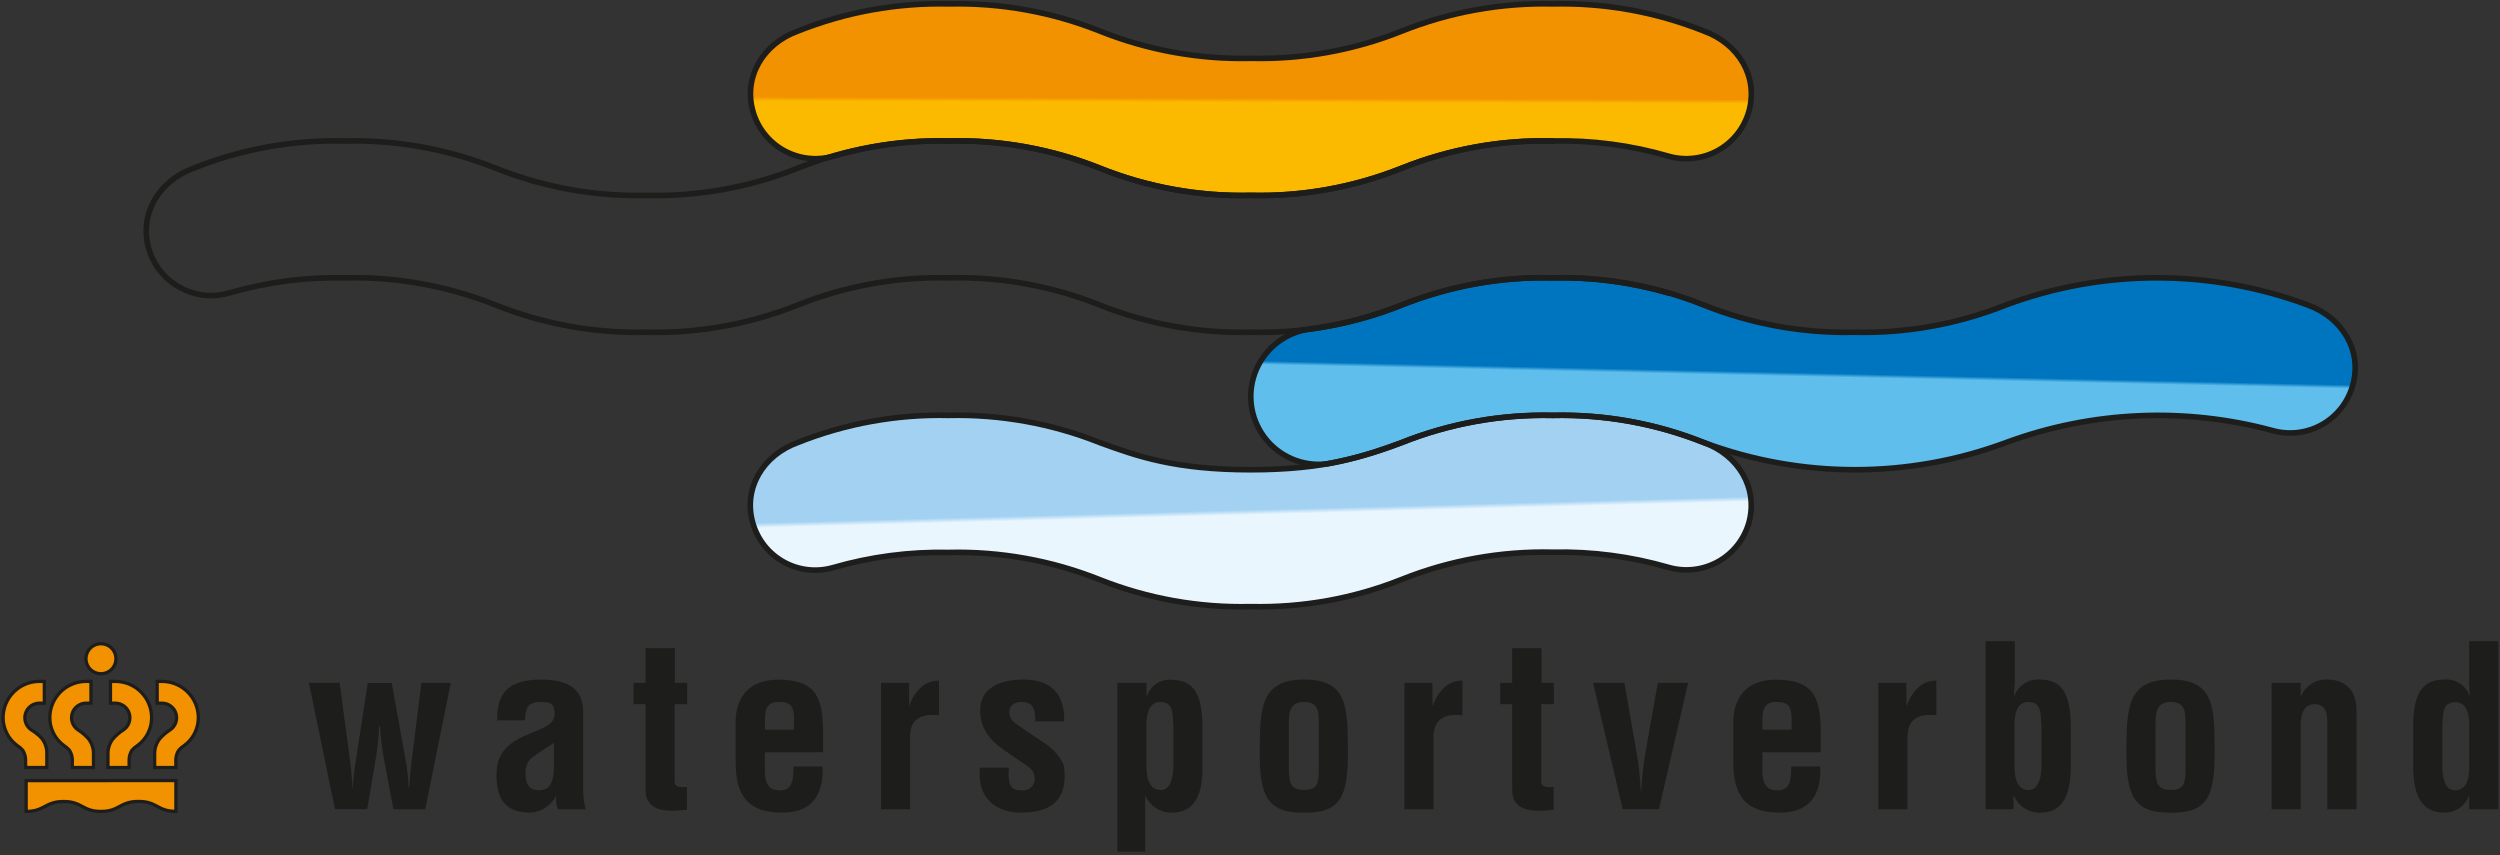
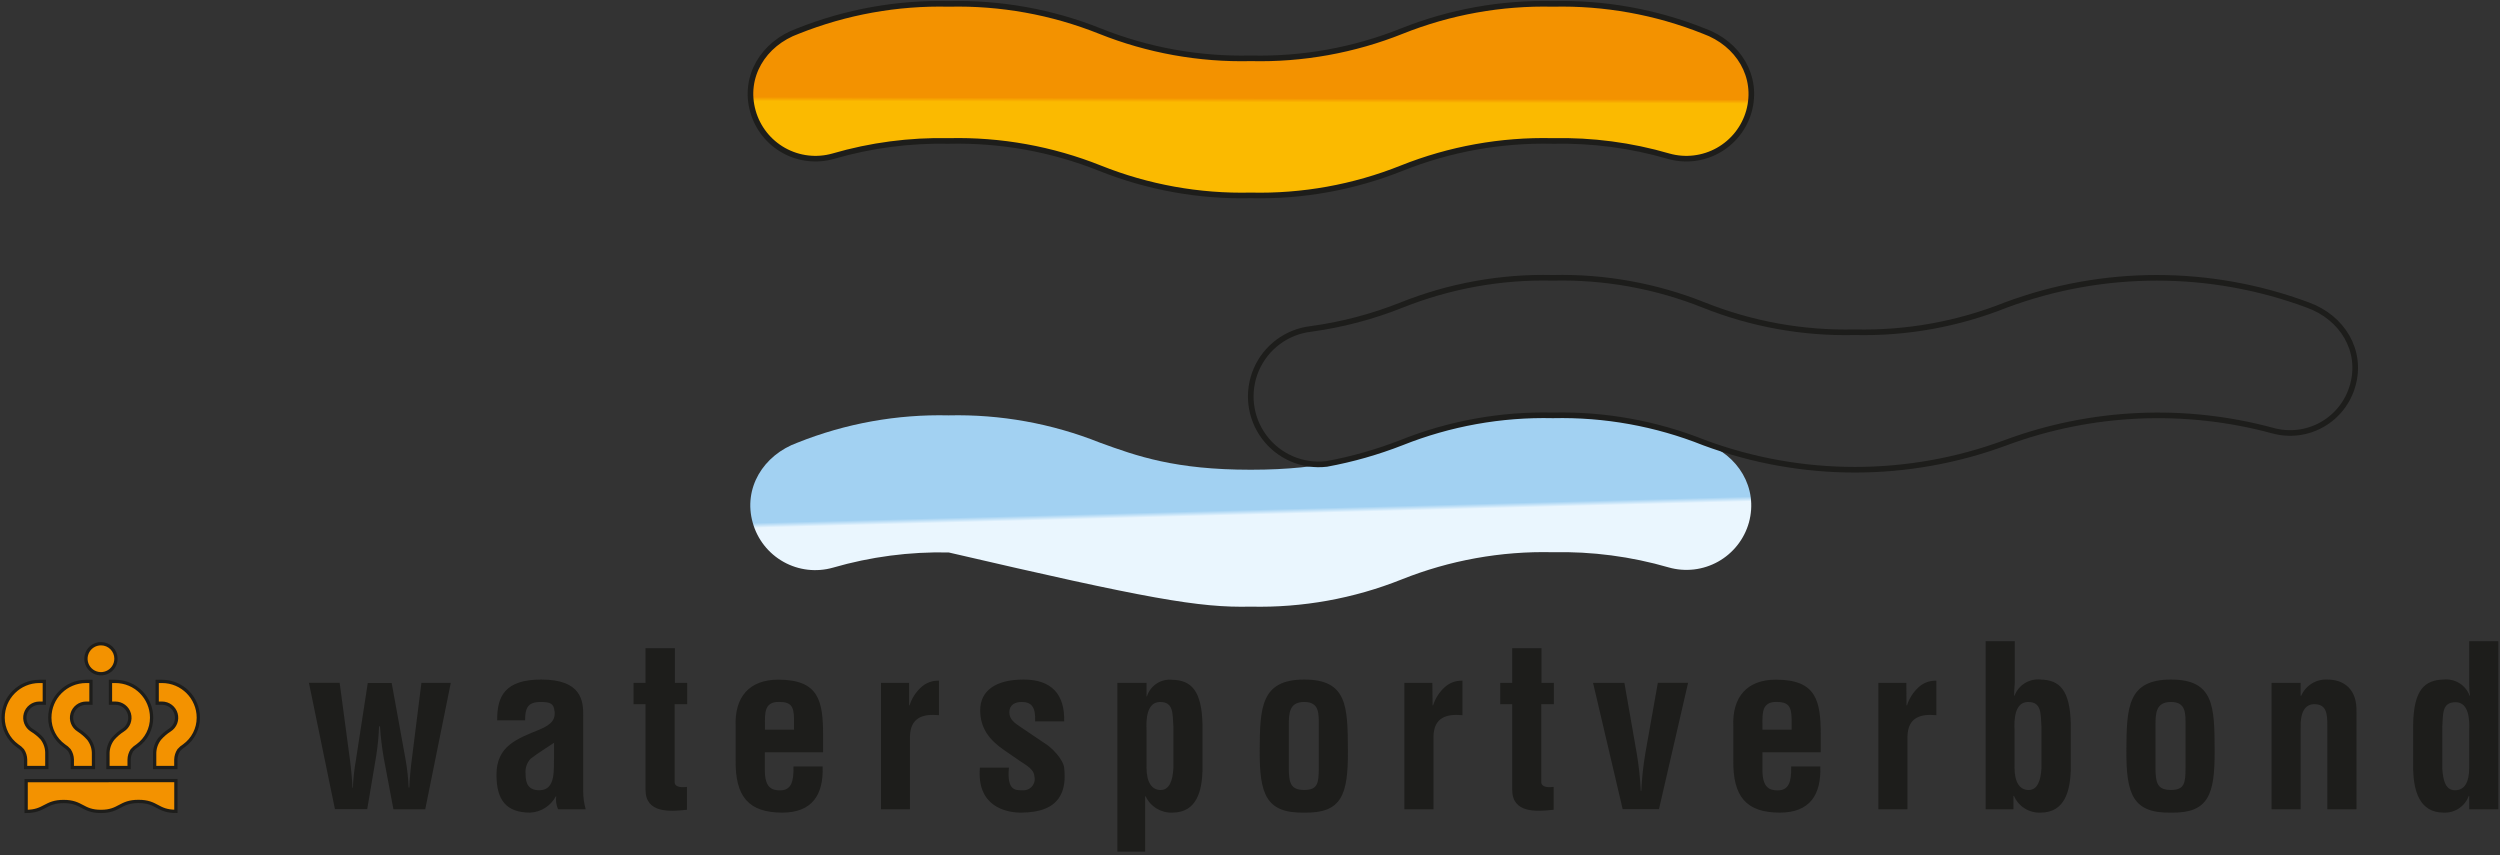
<svg xmlns="http://www.w3.org/2000/svg" width="418" height="143" viewBox="0 0 418 143">
  <rect x="0" y="0" width="418" height="143" fill="#333333" stroke="none" />
  <defs>
    <linearGradient id="normal-a" x1="49.865%" x2="50.065%" y1="51.3%" y2="49.593%">
      <stop offset="0%" stop-color="#60BEEC" />
      <stop offset="51%" stop-color="#319BD6" />
      <stop offset="100%" stop-color="#0075BF" />
    </linearGradient>
    <linearGradient id="normal-b" x1="49.963%" x2="49.993%" y1="51.421%" y2="49.271%">
      <stop offset="0%" stop-color="#FBBA00" />
      <stop offset="100%" stop-color="#F39200" />
    </linearGradient>
    <linearGradient id="normal-c" x1="49.922%" x2="50.269%" y1="49.361%" y2="51.871%">
      <stop offset="0%" stop-color="#A2D1F2" />
      <stop offset="66%" stop-color="#D1E9FA" />
      <stop offset="100%" stop-color="#EAF6FE" />
    </linearGradient>
  </defs>
  <g fill="none" fill-rule="evenodd">
    <path fill="#1D1D1B" fill-rule="nonzero" d="M67.84 127.14C68.094 128.642 68.258 130.158 68.33 131.68L68.44 131.68C68.44 130.74 68.74 127.63 68.85 127L70.46 114.18 75.37 114.18 71.1 135.31 65.78 135.31 64.17 126.77C63.861 125.01 63.647 123.234 63.53 121.45L63.38 121.45C63.317 123.125 63.153 124.795 62.89 126.45L61.4 135.29 56 135.29 51.65 114.16 56.79 114.16 58.51 127.05C58.62 127.69 58.93 130.8 58.93 131.73L59 131.73C59.063 130.211 59.226 128.697 59.49 127.2L61.49 114.2 65.49 114.2 67.84 127.14zM92.64 126.47C92.53 128.47 93.05 132.13 90.17 132.13 88.37 132.13 87.88 131.04 87.88 129.43 87.775 128.502 88.074 127.573 88.7 126.88 89.98 125.88 91.44 125.01 92.64 124.19L92.64 126.47zM97.93 135.31C97.652 134.334 97.511 133.325 97.51 132.31L97.51 119.88C97.59 117.1 97.17 113.62 90.51 113.62 84.41 113.62 83.09 116.43 83.13 120.44L87.8 120.44C87.8 118.53 88.14 117.37 90.36 117.37 91.67 117.37 92.42 117.52 92.64 118.45 93.05 120.18 92.3 121.11 90.24 121.97 86.42 123.54 83.01 124.71 83.01 129.54 83.01 133.88 84.73 135.87 88.67 135.87 90.474 135.772 92.094 134.736 92.94 133.14L93 133.14C92.895 133.878 93.003 134.631 93.31 135.31L97.93 135.31zM114.86 135.39C111.97 135.72 107.93 135.99 107.93 132.05L107.93 117.74 105.93 117.74 105.93 114.18 107.93 114.18 107.93 108.38 112.84 108.38 112.84 114.18 114.9 114.18 114.9 117.74 112.8 117.74 112.8 130.85C112.91 131.75 114.26 131.64 114.86 131.57L114.86 135.39zM127.9 122L127.9 121.14C127.9 119.23 127.78 117.36 130.21 117.36 132.21 117.36 132.73 118.03 132.76 120.17L132.76 122 127.9 122zM123 127C122.89 133.21 125.18 135.87 130.8 135.87 135.8 135.87 137.73 132.87 137.54 128.15L132.67 128.15C132.74 130.82 132.22 132.15 130.42 132.15 128.96 132.15 127.91 131.62 127.88 128.85L127.88 125.78 137.62 125.78 137.62 122.93C137.62 117.16 136.9 113.64 130.12 113.64 125.33 113.64 122.78 116.49 123 121.47L123 127zM152 117.93L152.08 117.93C152.444 116.78 153.102 115.746 153.99 114.93 154.8 114.171 155.881 113.768 156.99 113.81L156.99 119.58C154.29 119.32 152.23 119.99 152.15 123.1L152.15 135.31 147.3 135.31 147.3 114.18 152 114.18 152 117.93zM168.69 128.34C168.32 132.24 169.82 132.13 170.94 132.13 171.555 132.191 172.16 131.946 172.559 131.475 172.958 131.003 173.101 130.366 172.94 129.77 172.87 128.57 171.48 127.9 170.55 127.25L167.89 125.42C165.45 123.74 163.89 121.79 163.89 118.75 163.89 115.49 166.47 113.62 171.15 113.62 175.83 113.62 178.05 116.09 177.93 120.62L173.07 120.62C173.18 118.26 172.5 117.37 170.82 117.37 169.66 117.37 168.76 117.89 168.76 119.09 168.76 120.29 169.66 120.89 170.59 121.52L174.59 124.22C175.83 124.93 177.78 126.96 177.93 128.38 178.34 132.05 177.44 135.87 170.7 135.87 168.11 135.87 163.28 134.79 163.84 128.34L168.69 128.34zM191.7 122.05C191.62 120.36 191.7 117.37 193.98 117.37 196.26 117.37 196.04 119.37 196.19 121.45L196.19 128.45C196.08 130.45 195.55 132.09 194.06 132.09 192.57 132.09 191.7 130.78 191.7 128.34L191.7 122.05zM191.7 114.18L186.82 114.18 186.82 142.39 191.47 142.39 191.47 133.14 191.55 133.14C192.353 134.864 194.11 135.939 196.01 135.87 200.13 135.87 200.95 132.2 201.06 128.87L201.06 121.23C200.95 115.42 199.15 113.73 196.01 113.66 194.118 113.457 192.344 114.616 191.77 116.43L191.7 116.43 191.7 114.18zM215.49 121.37C215.49 119.37 215.49 117.37 218.07 117.37 220.65 117.37 220.5 119.37 220.5 121.37L220.5 128.37C220.5 130.95 220.32 132.08 218.07 132.08 215.82 132.08 215.49 130.95 215.49 128.37L215.49 121.37zM218.07 135.87C224.36 135.99 225.41 132.87 225.37 125.5 225.33 118.13 225.3 113.62 218.07 113.62 210.84 113.62 210.65 118.26 210.62 125.5 210.59 132.74 211.66 136 218.07 135.87L218.07 135.87zM239.53 117.93L239.61 117.93C239.978 116.782 240.636 115.749 241.52 114.93 242.331 114.172 243.411 113.769 244.52 113.81L244.52 119.58C241.82 119.32 239.76 119.99 239.68 123.1L239.68 135.31 234.81 135.31 234.81 114.18 239.49 114.18 239.53 117.93zM259.77 135.39C256.88 135.72 252.84 135.99 252.84 132.05L252.84 117.74 250.84 117.74 250.84 114.18 252.84 114.18 252.84 108.38 257.74 108.38 257.74 114.18 259.81 114.18 259.81 117.74 257.7 117.74 257.7 130.85C257.82 131.75 259.17 131.64 259.77 131.57L259.77 135.39zM266.36 114.18L271.6 114.18 273.67 126C274.016 128.072 274.239 130.162 274.34 132.26L274.42 132.26C274.521 130.162 274.744 128.072 275.09 126L277.19 114.16 282.25 114.16 277.38 135.29 271.31 135.29 266.36 114.18zM294.68 122L294.68 121.14C294.68 119.23 294.57 117.36 297.01 117.36 298.95 117.36 299.52 118.03 299.56 120.17L299.56 122 294.68 122zM289.81 127C289.7 133.21 291.98 135.87 297.6 135.87 302.6 135.87 304.54 132.87 304.35 128.15L299.48 128.15C299.56 130.82 299.03 132.15 297.23 132.15 295.77 132.15 294.72 131.62 294.68 128.85L294.68 125.78 304.43 125.78 304.43 122.93C304.43 117.16 303.71 113.64 296.93 113.64 292.14 113.64 289.59 116.49 289.81 121.47L289.81 127zM318.77 117.93L318.85 117.93C319.218 116.782 319.876 115.749 320.76 114.93 321.57 114.17 322.65 113.767 323.76 113.81L323.76 119.58C321.06 119.32 319.01 119.99 318.93 123.1L318.93 135.31 314.06 135.31 314.06 114.18 318.74 114.18 318.77 117.93zM336.83 122.05C336.75 120.36 336.83 117.37 339.11 117.37 341.39 117.37 341.18 119.37 341.33 121.45L341.33 128.45C341.22 130.45 340.69 132.09 339.19 132.09 337.69 132.09 336.83 130.78 336.83 128.34L336.83 122.05zM332 135.31L336.65 135.31 336.65 133.07 336.73 133.07C337.488 134.837 339.259 135.951 341.18 135.87 345.3 135.87 346.12 132.13 346.24 128.76L346.24 121.11C346.12 115.3 344.33 113.69 341.18 113.62 339.285 113.426 337.498 114.536 336.83 116.32L336.76 116.32C336.76 115.32 336.87 114.63 336.87 113.96L336.87 107.21 332 107.21 332 135.31zM360.4 121.37C360.4 119.37 360.4 117.37 362.98 117.37 365.56 117.37 365.42 119.37 365.42 121.37L365.42 128.37C365.42 130.95 365.23 132.08 362.98 132.08 360.73 132.08 360.4 130.95 360.4 128.37L360.4 121.37zM362.98 135.87C369.28 135.99 370.32 132.87 370.29 125.5 370.26 118.13 370.21 113.62 362.98 113.62 355.75 113.62 355.56 118.26 355.53 125.5 355.5 132.74 356.57 136 363 135.87L362.98 135.87zM384.67 116.35L384.75 116.35C385.498 114.616 387.244 113.528 389.13 113.62 391.9 113.62 394.13 115.23 394 119.02L394 135.31 389.13 135.31 389.13 121.23C389.13 119.17 388.91 117.81 387.07 117.74 385.23 117.67 384.6 119.39 384.67 121.63L384.67 135.31 379.8 135.31 379.8 114.18 384.67 114.18 384.67 116.35zM412.85 128.38C412.85 130.82 412.06 132.13 410.48 132.13 408.9 132.13 408.48 130.52 408.35 128.49L408.35 121.49C408.5 119.39 408.27 117.41 410.56 117.41 412.85 117.41 412.92 120.41 412.85 122.09L412.85 128.38zM412.85 135.31L417.72 135.31 417.72 107.21 412.85 107.21 412.85 114.45C412.842 115.076 412.889 115.702 412.99 116.32L412.92 116.32C412.259 114.535 410.473 113.424 408.58 113.62 405.43 113.69 403.58 115.3 403.48 121.11L403.48 128.76C403.59 132.13 404.48 135.87 408.58 135.87 410.443 135.959 412.146 134.824 412.78 133.07L412.85 133.07 412.85 135.31z" />
    <path fill="#F39200" fill-rule="nonzero" stroke="#1D1D1B" stroke-width=".55" d="M4.37 130.52L4.37 135.67C7.48 135.67 7.53 134.01 10.64 134.01 13.75 134.01 13.76 135.67 16.88 135.67 20 135.67 20 134 23.16 134 26.32 134 26.28 135.66 29.41 135.66L29.41 130.51 4.37 130.52zM19.39 110.13C19.394 111.147 18.784 112.066 17.845 112.457 16.906 112.848 15.824 112.634 15.105 111.915 14.386 111.196 14.172 110.114 14.563 109.175 14.954 108.236 15.873 107.626 16.89 107.63 17.553 107.63 18.189 107.893 18.658 108.362 19.127 108.831 19.39 109.467 19.39 110.13L19.39 110.13zM18.05 126.09L18.05 128.33 21.59 128.33 21.59 127C21.601 126.442 21.767 125.899 22.07 125.43 22.332 125.134 22.635 124.878 22.97 124.67 24.467 123.585 25.352 121.848 25.35 120 25.35 116.648 22.632 113.93 19.28 113.93L18.47 113.93 18.47 117.57 19.28 117.57C20.368 117.571 21.325 118.292 21.624 119.339 21.923 120.386 21.493 121.504 20.57 122.08 19.957 122.474 19.401 122.952 18.92 123.5 18.335 124.234 18.027 125.151 18.05 126.09zM25.86 126.09L25.86 128.33 29.4 128.33 29.4 127C29.414 126.441 29.584 125.897 29.89 125.43 30.147 125.133 30.447 124.877 30.78 124.67 32.277 123.585 33.162 121.848 33.16 120 33.16 116.648 30.442 113.93 27.09 113.93L26.28 113.93 26.28 117.57 27.09 117.57C28.178 117.571 29.135 118.292 29.434 119.339 29.733 120.386 29.303 121.504 28.38 122.08 27.767 122.474 27.211 122.952 26.73 123.5 26.145 124.234 25.837 125.151 25.86 126.09zM15.63 126.09L15.63 128.33 12.09 128.33 12.09 127C12.076 126.441 11.906 125.897 11.6 125.43 11.343 125.133 11.043 124.877 10.71 124.67 9.213 123.585 8.328 121.848 8.33 120 8.33 116.648 11.048 113.93 14.4 113.93L15.21 113.93 15.21 117.57 14.4 117.57C13.312 117.571 12.355 118.292 12.056 119.339 11.757 120.386 12.187 121.504 13.11 122.08 13.726 122.475 14.284 122.953 14.77 123.5 15.351 124.236 15.656 125.153 15.63 126.09zM7.83 126.09L7.83 128.33 4.28 128.33 4.28 127C4.266 126.441 4.096 125.897 3.79 125.43 3.533 125.133 3.233 124.877 2.9 124.67 1.406 123.583.521 121.848.52 120 .52 116.648 3.238 113.93 6.59 113.93L7.41 113.93 7.41 117.57 6.59 117.57C5.502 117.571 4.545 118.292 4.246 119.339 3.947 120.386 4.377 121.504 5.3 122.08 5.93 122.46 6.502 122.928 7 123.47 7.577 124.218 7.871 125.146 7.83 126.09L7.83 126.09z" />
-     <path fill="url(#normal-a)" fill-rule="nonzero" d="M219.16,55 C224.371,54.292 229.475,52.948 234.36,51 C242.387,47.795 250.979,46.247 259.62,46.45 C268.258,46.247 276.847,47.795 284.87,51 C292.893,54.205 301.482,55.753 310.12,55.55 C318.758,55.753 327.347,54.205 335.37,51 C351.657,44.934 369.583,44.934 385.87,51 C391.65,53.09 395.01,58.64 393.38,64.41 C392.616,67.193 390.776,69.558 388.265,70.982 C385.755,72.406 382.781,72.773 380,72 C365.287,68.015 349.697,68.714 335.4,74 C319.111,80.053 301.189,80.053 284.9,74 C276.875,70.799 268.287,69.252 259.65,69.45 C251,69.248 242.398,70.796 234.36,74 C230.303,75.586 226.104,76.782 221.82,77.57 C217.788,78.045 213.809,76.333 211.382,73.079 C208.955,69.825 208.448,65.523 210.052,61.794 C211.656,58.065 215.128,55.475 219.16,55 L219.16,55 Z" />
    <path fill="url(#normal-b)" fill-rule="nonzero" d="M209.12,32.67 C217.754,32.876 226.341,31.328 234.36,28.12 C242.387,24.915 250.979,23.367 259.62,23.57 C266.172,23.425 272.708,24.285 279,26.12 C281.776,26.905 284.749,26.554 287.266,25.146 C289.783,23.737 291.637,21.386 292.42,18.61 C294.03,12.83 290.68,7.29 284.9,5.2 C276.877,1.995 268.288,0.447 259.65,0.65 C251.009,0.447 242.417,1.995 234.39,5.2 C226.371,8.408 217.784,9.956 209.15,9.75 C200.516,9.955 191.929,8.407 183.91,5.2 C175.884,1.993 167.291,0.445 158.65,0.65 C150.012,0.447 141.423,1.995 133.4,5.2 C127.62,7.29 124.26,12.83 125.89,18.61 C126.671,21.385 128.523,23.736 131.038,25.145 C133.553,26.554 136.526,26.905 139.3,26.12 C145.582,24.288 152.108,23.428 158.65,23.57 C167.291,23.365 175.884,24.913 183.91,28.12 C191.92,31.323 200.496,32.871 209.12,32.67 L209.12,32.67 Z" />
-     <path fill="url(#normal-c)" fill-rule="nonzero" d="M209.12,101.43 C217.754,101.632 226.34,100.084 234.36,96.88 C242.387,93.675 250.979,92.127 259.62,92.33 C266.172,92.187 272.707,93.044 279,94.87 C281.774,95.661 284.749,95.314 287.268,93.907 C289.786,92.5 291.64,90.147 292.42,87.37 C294,81.6 290.65,76.05 284.87,74 C276.847,70.795 268.258,69.247 259.62,69.45 C250.98,69.252 242.388,70.8 234.36,74 C228.07,76.28 221.75,78.54 209.12,78.54 C196.49,78.54 190.12,76.28 183.88,74 C175.852,70.799 167.26,69.251 158.62,69.45 C149.982,69.247 141.393,70.795 133.37,74 C127.59,76.09 124.23,81.64 125.86,87.41 C126.638,90.187 128.49,92.539 131.007,93.946 C133.523,95.354 136.497,95.701 139.27,94.91 C145.554,93.087 152.079,92.231 158.62,92.37 C167.261,92.165 175.854,93.713 183.88,96.92 C191.904,100.108 200.489,101.642 209.12,101.43 L209.12,101.43 Z" />
+     <path fill="url(#normal-c)" fill-rule="nonzero" d="M209.12,101.43 C217.754,101.632 226.34,100.084 234.36,96.88 C242.387,93.675 250.979,92.127 259.62,92.33 C266.172,92.187 272.707,93.044 279,94.87 C281.774,95.661 284.749,95.314 287.268,93.907 C289.786,92.5 291.64,90.147 292.42,87.37 C294,81.6 290.65,76.05 284.87,74 C276.847,70.795 268.258,69.247 259.62,69.45 C250.98,69.252 242.388,70.8 234.36,74 C228.07,76.28 221.75,78.54 209.12,78.54 C196.49,78.54 190.12,76.28 183.88,74 C175.852,70.799 167.26,69.251 158.62,69.45 C149.982,69.247 141.393,70.795 133.37,74 C127.59,76.09 124.23,81.64 125.86,87.41 C126.638,90.187 128.49,92.539 131.007,93.946 C133.523,95.354 136.497,95.701 139.27,94.91 C145.554,93.087 152.079,92.231 158.62,92.37 C191.904,100.108 200.489,101.642 209.12,101.43 L209.12,101.43 Z" />
    <path stroke="#1D1D1B" stroke-linecap="round" stroke-width=".94" d="M209.12,32.67 C217.754,32.876 226.341,31.328 234.36,28.12 C242.387,24.915 250.979,23.367 259.62,23.57 C266.172,23.425 272.708,24.285 279,26.12 C281.776,26.905 284.749,26.554 287.266,25.146 C289.783,23.737 291.637,21.386 292.42,18.61 C294.03,12.83 290.68,7.29 284.9,5.2 C276.877,1.995 268.288,0.447 259.65,0.65 C251.009,0.447 242.417,1.995 234.39,5.2 C226.371,8.408 217.784,9.956 209.15,9.75 C200.516,9.955 191.929,8.407 183.91,5.2 C175.884,1.993 167.291,0.445 158.65,0.65 C150.012,0.447 141.423,1.995 133.4,5.2 C127.62,7.29 124.26,12.83 125.89,18.61 C126.671,21.385 128.523,23.736 131.038,25.145 C133.553,26.554 136.526,26.905 139.3,26.12 C145.582,24.288 152.108,23.428 158.65,23.57 C167.291,23.365 175.884,24.913 183.91,28.12 C191.92,31.323 200.496,32.871 209.12,32.67 L209.12,32.67 Z" />
-     <path stroke="#1D1D1B" stroke-linecap="round" stroke-width=".94" d="M259.62 23.57C250.979 23.367 242.387 24.915 234.36 28.12 226.341 31.328 217.754 32.876 209.12 32.67 200.486 32.875 191.899 31.327 183.88 28.12 175.854 24.913 167.261 23.365 158.62 23.57 149.982 23.367 141.393 24.915 133.37 28.12 125.347 31.325 116.758 32.873 108.12 32.67 99.486 32.875 90.899 31.327 82.88 28.12 74.854 24.913 66.261 23.365 57.62 23.57 48.982 23.367 40.393 24.915 32.37 28.12 26.6 30.21 23.23 35.76 24.86 41.53 26.508 47.295 32.512 50.637 38.28 49 44.558 47.167 51.081 46.307 57.62 46.45 66.261 46.245 74.854 47.793 82.88 51 90.899 54.207 99.486 55.755 108.12 55.55 116.758 55.753 125.347 54.205 133.37 51 141.393 47.795 149.982 46.247 158.62 46.45 167.261 46.245 175.854 47.793 183.88 51 191.899 54.207 200.486 55.755 209.12 55.55 217.754 55.756 226.341 54.208 234.36 51 242.387 47.795 250.979 46.247 259.62 46.45 266.172 46.305 272.708 47.165 279 49M209.12 101.43C217.754 101.632 226.34 100.084 234.36 96.88 242.387 93.675 250.979 92.127 259.62 92.33 266.172 92.187 272.707 93.044 279 94.87 281.774 95.661 284.749 95.314 287.268 93.907 289.786 92.5 291.64 90.147 292.42 87.37 294 81.6 290.65 76.05 284.87 74 276.847 70.795 268.258 69.247 259.62 69.45 250.98 69.252 242.388 70.8 234.36 74 228.07 76.28 221.75 78.54 209.12 78.54 196.49 78.54 190.12 76.28 183.88 74 175.852 70.799 167.26 69.251 158.62 69.45 149.982 69.247 141.393 70.795 133.37 74 127.59 76.09 124.23 81.64 125.86 87.41 126.638 90.187 128.49 92.539 131.007 93.946 133.523 95.354 136.497 95.701 139.27 94.91 145.554 93.087 152.079 92.231 158.62 92.37 167.261 92.165 175.854 93.713 183.88 96.92 191.904 100.108 200.489 101.642 209.12 101.43L209.12 101.43z" />
    <path stroke="#1D1D1B" stroke-linecap="round" stroke-width=".94" d="M219.16,55 C224.371,54.292 229.475,52.948 234.36,51 C242.387,47.795 250.979,46.247 259.62,46.45 C268.258,46.247 276.847,47.795 284.87,51 C292.893,54.205 301.482,55.753 310.12,55.55 C318.758,55.753 327.347,54.205 335.37,51 C351.657,44.934 369.583,44.934 385.87,51 C391.65,53.09 395.01,58.64 393.38,64.41 C392.616,67.193 390.776,69.558 388.265,70.982 C385.755,72.406 382.781,72.773 380,72 C365.287,68.015 349.697,68.714 335.4,74 C319.111,80.053 301.189,80.053 284.9,74 C276.875,70.799 268.287,69.252 259.65,69.45 C251,69.248 242.398,70.796 234.36,74 C230.303,75.586 226.104,76.782 221.82,77.57 C217.788,78.045 213.809,76.333 211.382,73.079 C208.955,69.825 208.448,65.523 210.052,61.794 C211.656,58.065 215.128,55.475 219.16,55 L219.16,55 Z" />
  </g>
</svg>